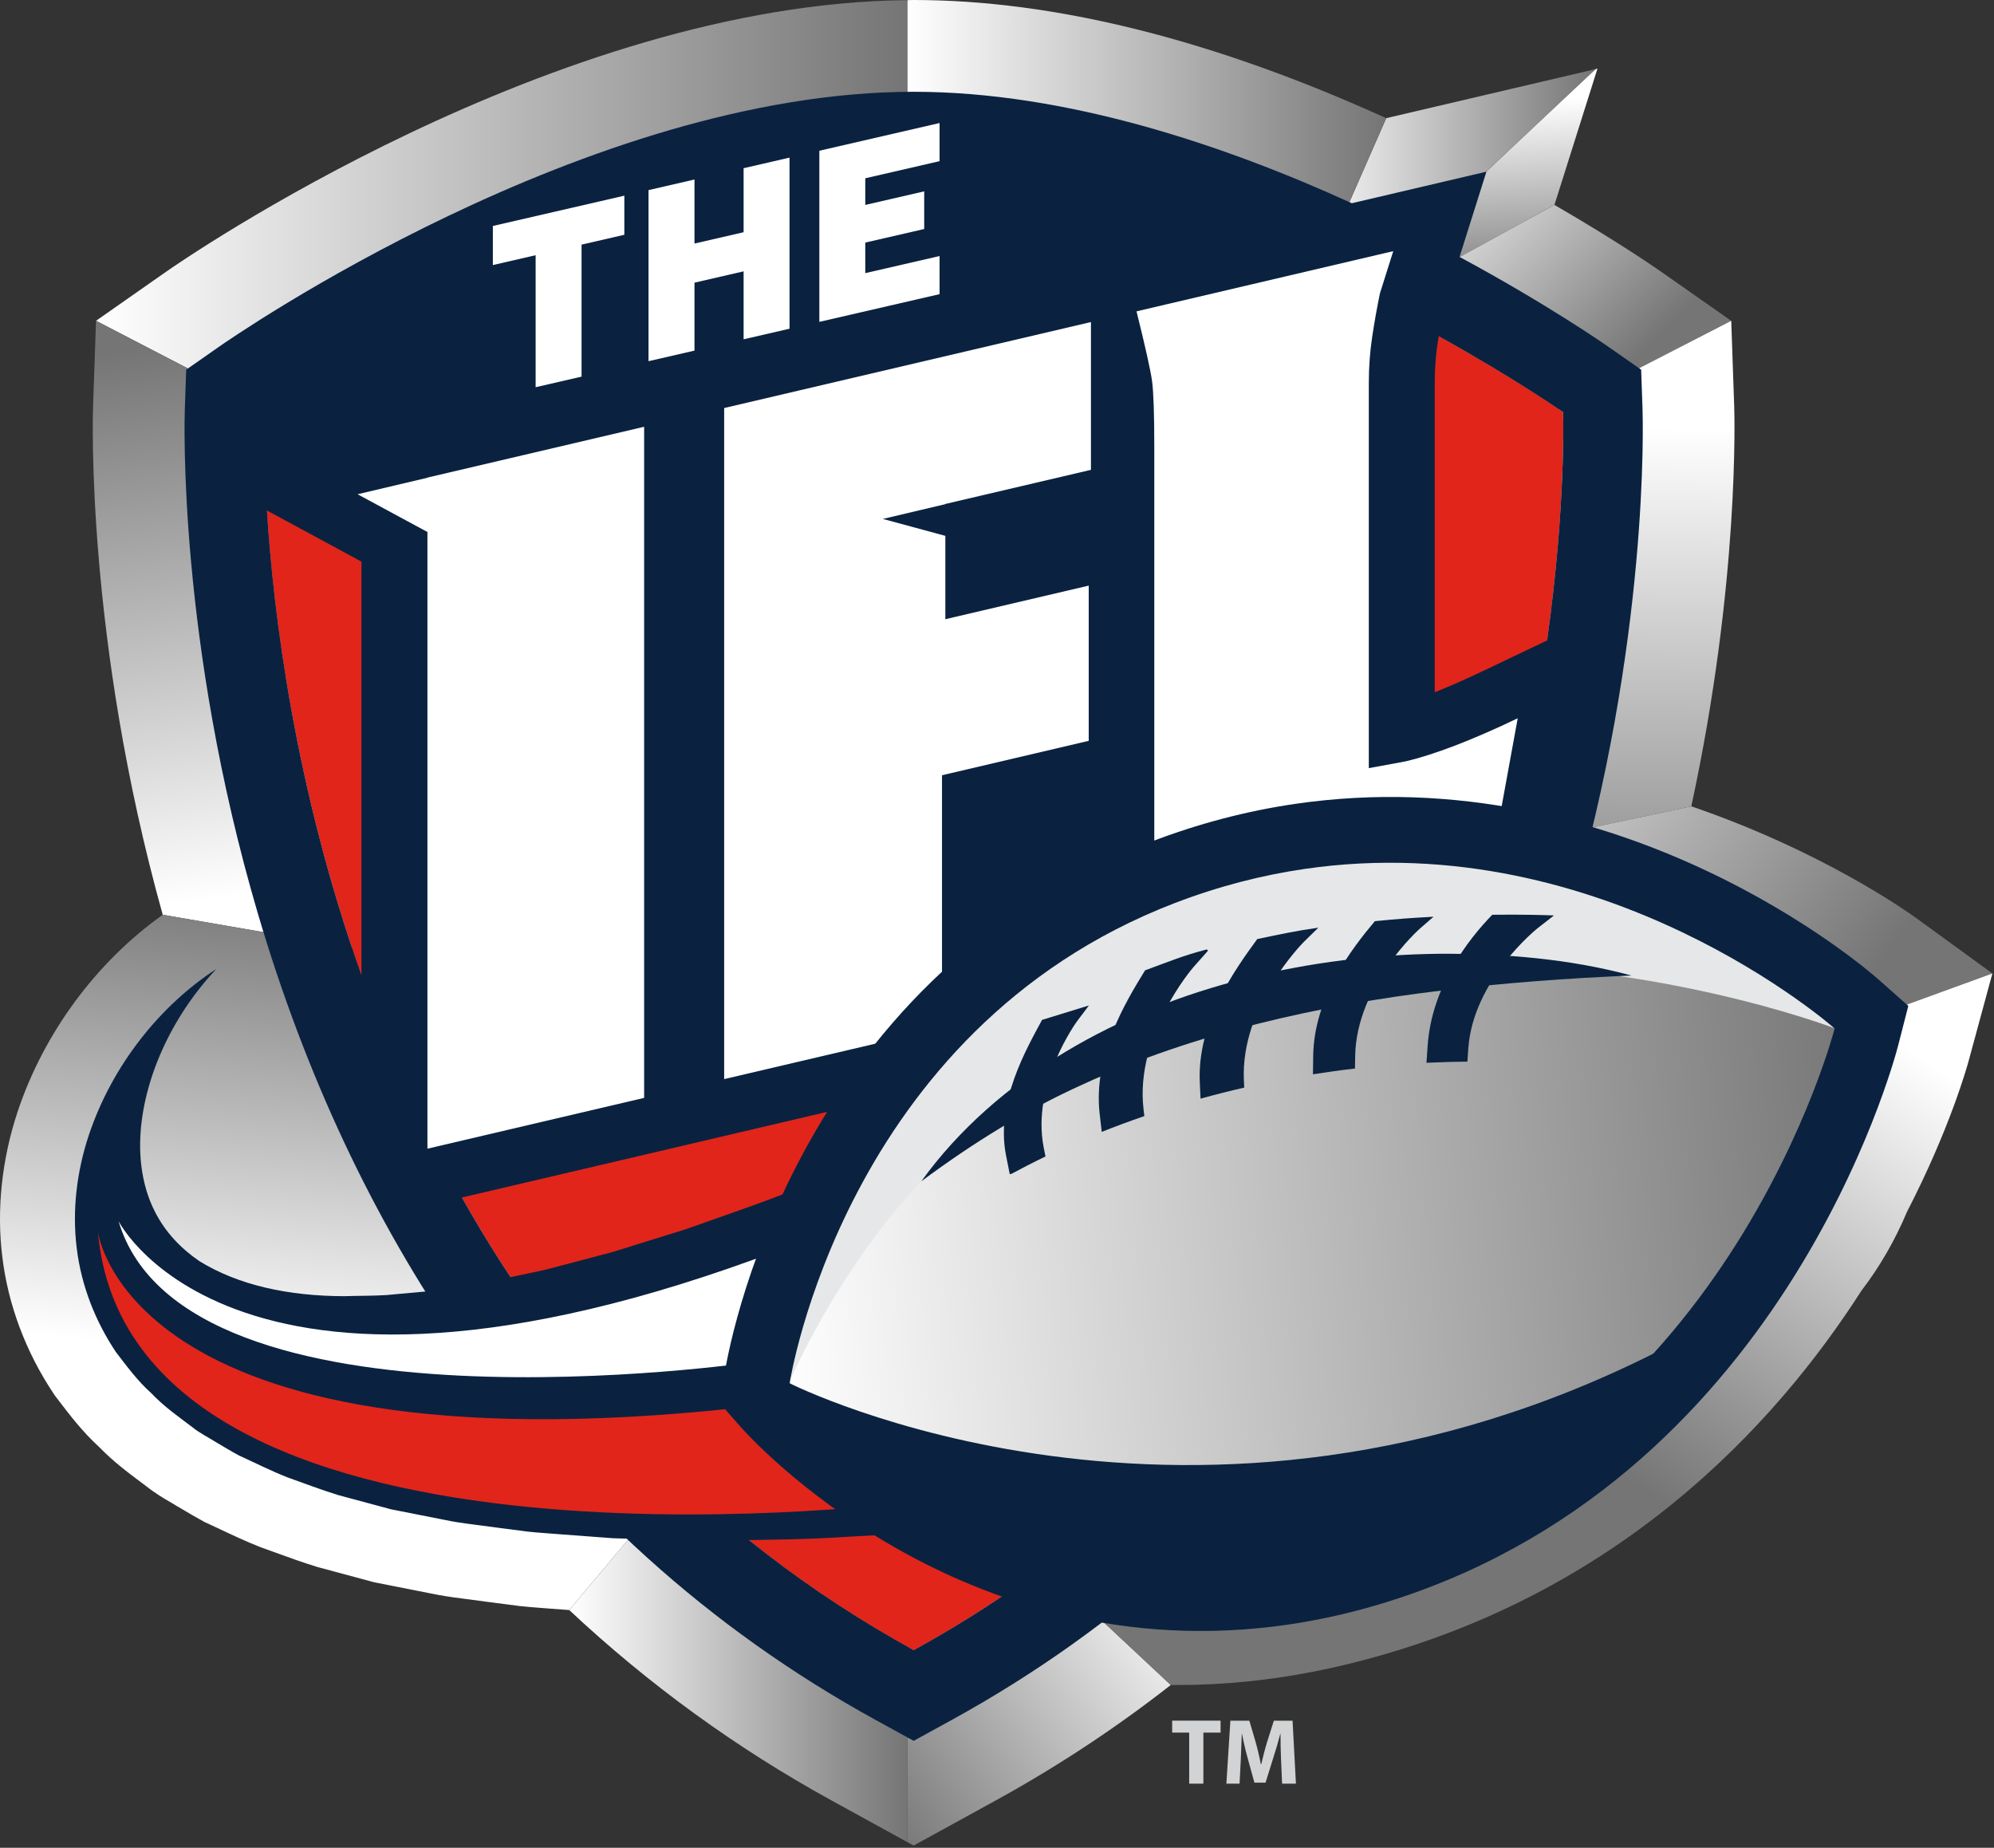
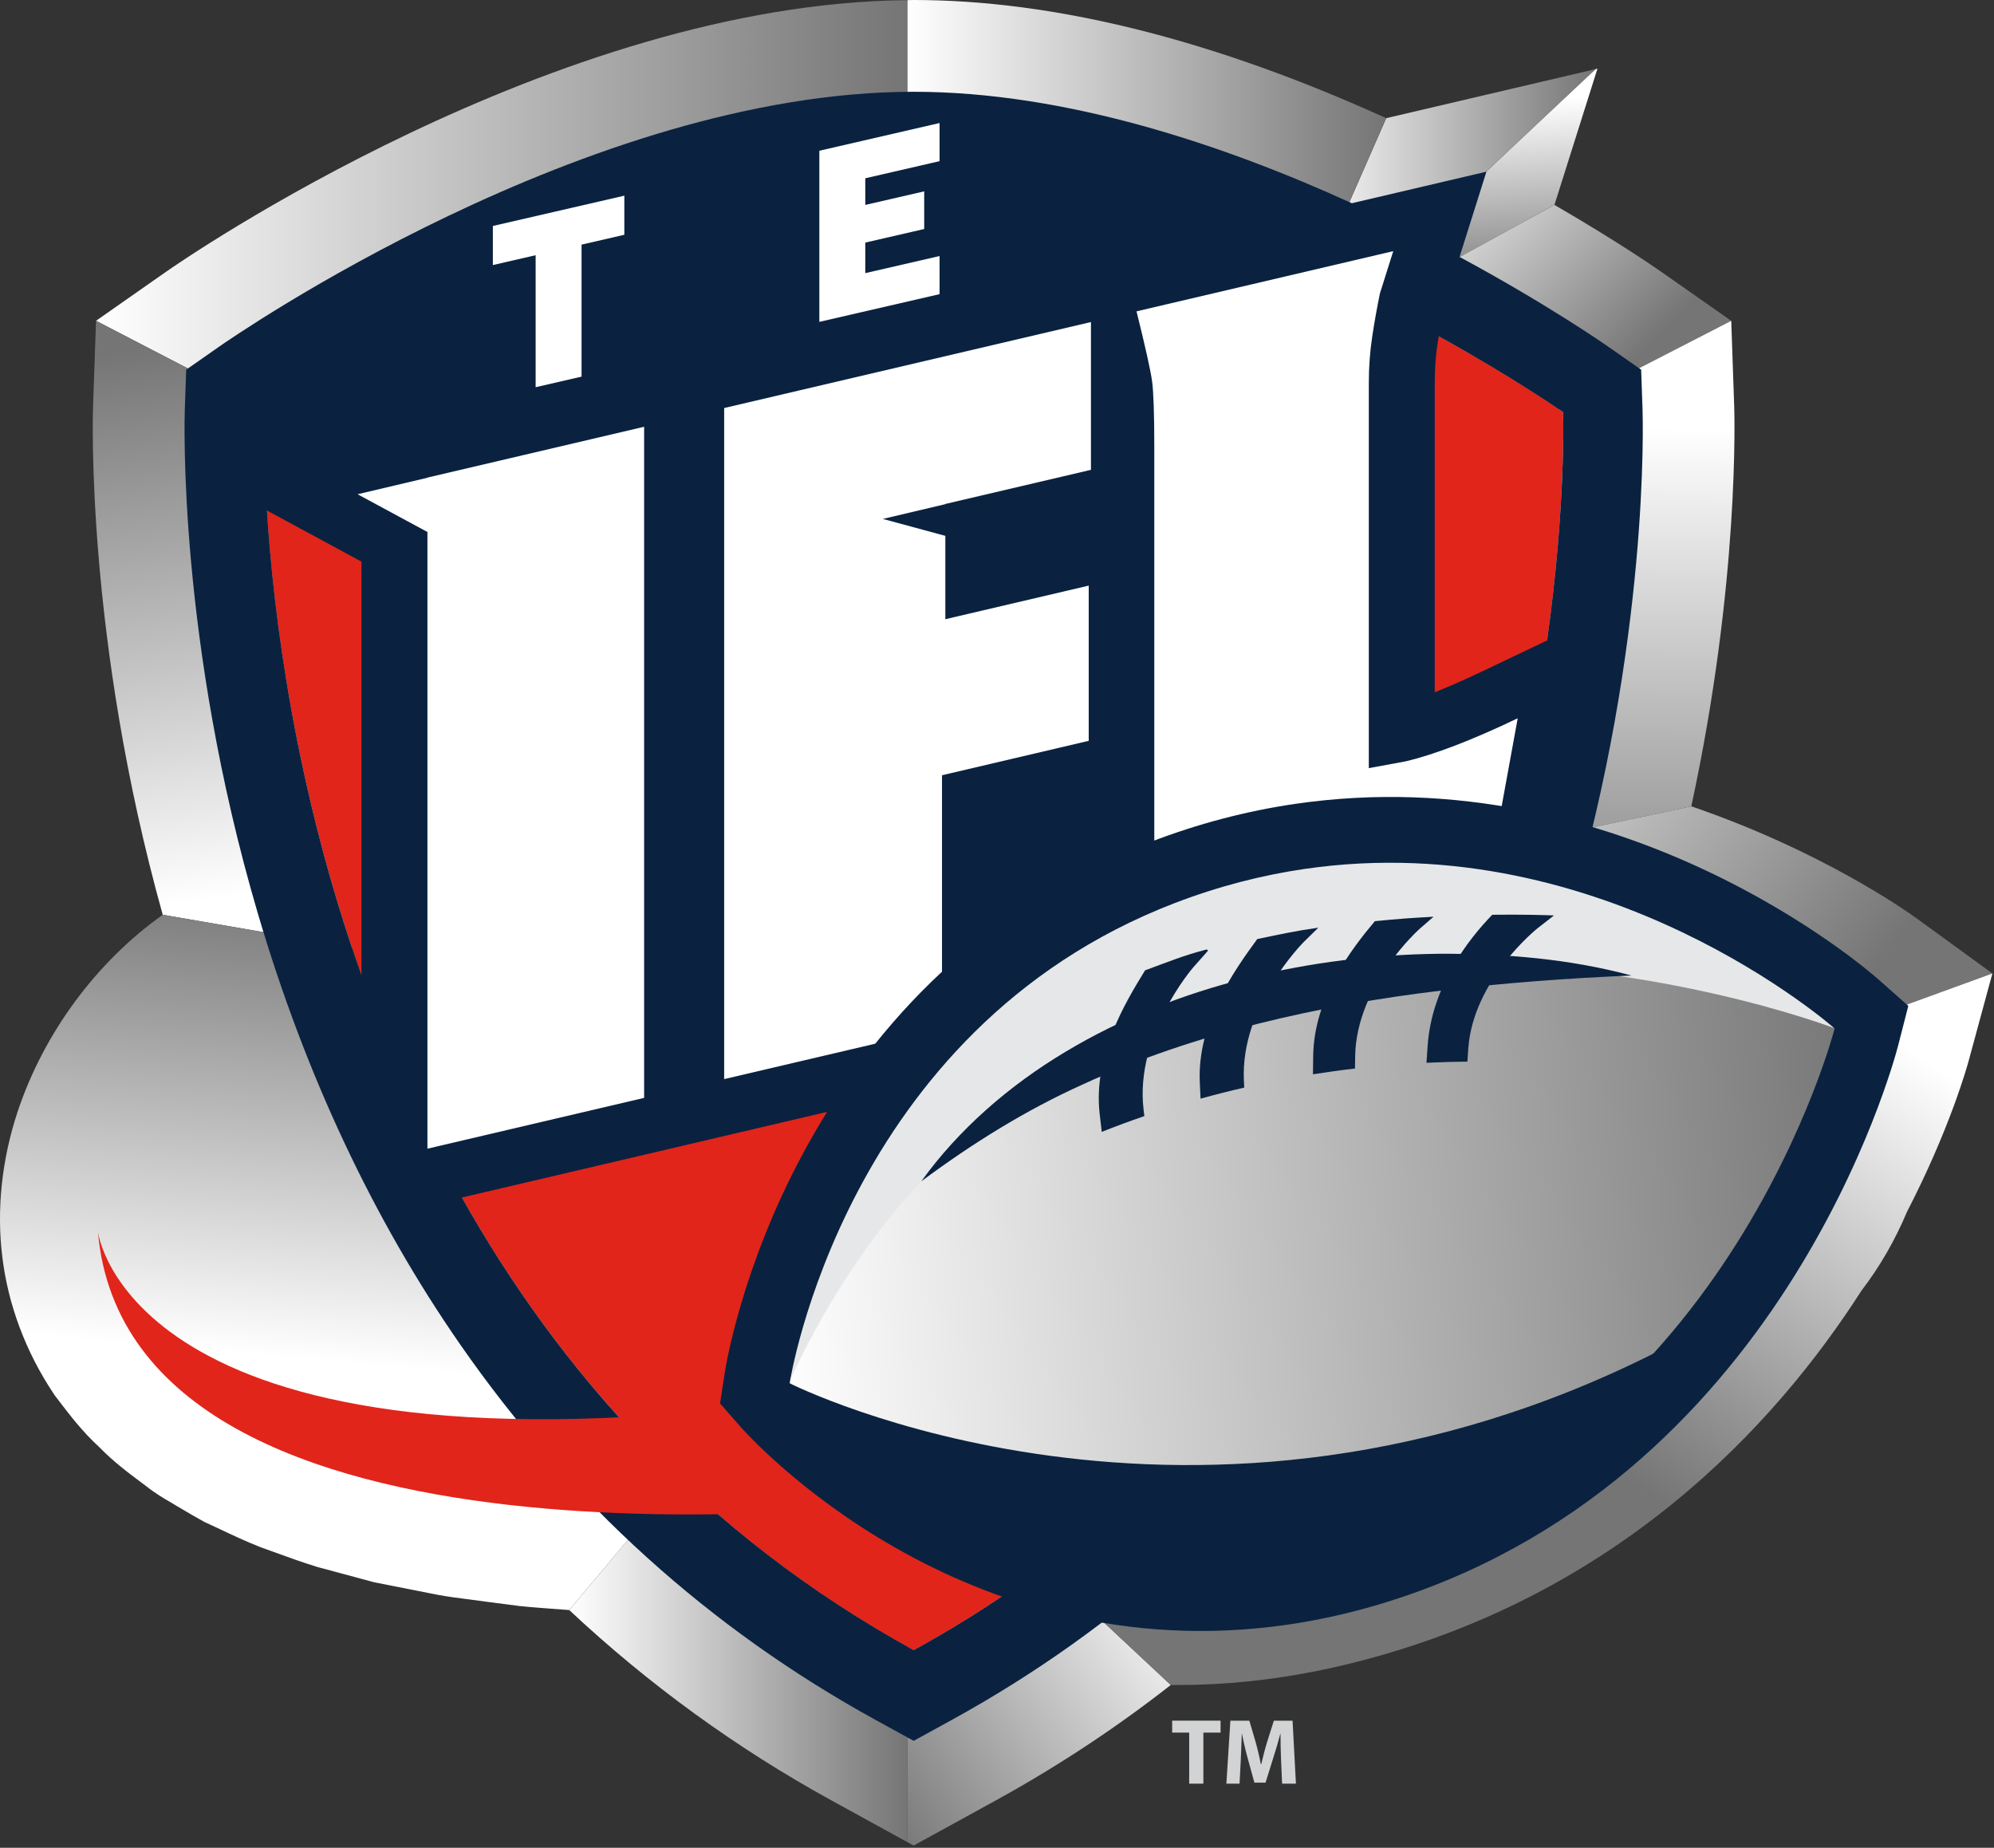
<svg xmlns="http://www.w3.org/2000/svg" xmlns:xlink="http://www.w3.org/1999/xlink" fill="none" height="304.415" viewBox="0 0 682 632" width="328.499">
  <rect x="0" y="0" width="682" height="632" fill="#333333" stroke="none" />
  <linearGradient id="a">
    <stop offset="0" stop-color="#fff" />
    <stop offset="1" stop-color="#757575" />
  </linearGradient>
  <linearGradient id="b" gradientUnits="userSpaceOnUse" x1="32.844" x2="310.407" xlink:href="#a" y1="126.902" y2="126.902" />
  <linearGradient id="c" gradientUnits="userSpaceOnUse" x1="194.703" x2="310.407" xlink:href="#a" y1="521.229" y2="521.229" />
  <linearGradient id="d" gradientUnits="userSpaceOnUse" x1="181.347" x2="155.345" xlink:href="#a" y1="292.786" y2="104.434" />
  <linearGradient id="e" gradientUnits="userSpaceOnUse" x1="150.017" x2="164.604" xlink:href="#a" y1="469.162" y2="308.715" />
  <linearGradient id="f" gradientUnits="userSpaceOnUse" x1="445.387" x2="545.771" xlink:href="#a" y1="68.608" y2="68.608" />
  <linearGradient id="g" gradientUnits="userSpaceOnUse" x1="497.019" x2="502.194" xlink:href="#a" y1="36.684" y2="101.893" />
  <linearGradient id="h" gradientUnits="userSpaceOnUse" x1="437.394" x2="509.897" xlink:href="#a" y1="100.947" y2="172.86" />
  <linearGradient id="i" gradientUnits="userSpaceOnUse" x1="471.953" x2="470.051" xlink:href="#a" y1="145.495" y2="341.457" />
  <linearGradient id="j" gradientUnits="userSpaceOnUse" x1="399.125" x2="552.597" xlink:href="#a" y1="324.915" y2="444.776" />
  <linearGradient id="k" gradientUnits="userSpaceOnUse" x1="381.801" x2="276.527" xlink:href="#a" y1="515.171" y2="591.907" />
  <linearGradient id="l" gradientUnits="userSpaceOnUse" x1="575.957" x2="476.391" xlink:href="#a" y1="305.513" y2="450.741" />
  <linearGradient id="m" gradientUnits="userSpaceOnUse" x1="310.407" x2="474.121" xlink:href="#a" y1="80.086" y2="80.086" />
  <linearGradient id="n" gradientUnits="userSpaceOnUse" x1="310.407" x2="445.629" xlink:href="#a" y1="258.619" y2="258.619" />
  <linearGradient id="o" gradientUnits="userSpaceOnUse" x1="264.48" x2="645.103" xlink:href="#a" y1="453.481" y2="422.511" />
  <clipPath id="p">
    <path d="m0 0h681.44v631.25h-681.44z" />
  </clipPath>
  <g clip-path="url(#p)">
    <path d="m310.41.05c-120.88 1-248.24 89.14-253.63 92.92l-13.46 9.42-10.47 7.33 277.56 144.04z" fill="url(#b)" />
    <path d="m194.7 550.69c27.07 25.39 57.16 47.24 89.57 65.05l15.87 8.72 10.26 5.64v-217.75z" fill="url(#c)" />
    <path d="m310.41 253.76-277.57-144.04-.44 12.77-.57 16.42c-.12 3.3-2.45 79.85 23.83 173.97l254.75 43.97z" fill="url(#d)" />
    <path d="m55.66 312.88c-22.72 16.16-40.66 40.43-49.63 67.34-5.44 16.4-7.25 33.59-5.23 49.73 1.95 16.26 8.01 32.45 17.51 46.68l.46.69.5.66.84 1.1c3.82 5 8.12 10.64 13.74 15.79 4.92 5.06 9.91 8.78 14.34 12.09l1.97 1.48c3.04 2.41 5.86 4.04 7.94 5.25.57.33 1.14.65 1.7 1.01l.41.26.42.24 2.07 1.22c2 1.19 4.27 2.53 6.66 3.83l.74.4.77.35c1.47.68 2.96 1.38 4.45 2.08 4.28 2.02 8.7 4.1 13.53 6.01l.44.17.44.16c1.59.56 3.18 1.14 4.79 1.73 4.36 1.58 8.87 3.22 13.68 4.7l.43.13.43.12 18.02 4.85.84.23.86.17 18.28 3.61c3.37.71 6.86 1.27 11.24 1.81l9.33 1.24 9.65 1.25.28.04.28.03c2.38.26 4.75.44 7.12.62 1.02.08 2.03.15 3.06.24l.11.01.11.01 6.45.48 115.7-138.34v-55.51z" fill="url(#e)" />
    <path d="m502.53 33.76-28.41 6.66-28.73 65.56 4.28 7.61 96.1-89.96z" fill="url(#f)" />
    <path d="m452.52 111.05 43.06-21.11 36.08-19.86 1.16-3.66 13.55-42.93-.6.14z" fill="url(#g)" />
    <path d="m581.65 102.39-13.46-9.42c-1.81-1.27-15.28-10.6-36.53-22.88l-89.45 49.21-42.17 89.31 192.07-98.88z" fill="url(#h)" />
    <path d="m593.14 138.9-.57-16.41-.44-12.77-192.08 98.88-51.15 116.12 229.57-48.93c16.55-76.49 14.76-134.23 14.67-136.89z" fill="url(#i)" />
    <path d="m667.15 322.56-11.5-8.36c-3.63-2.64-32.62-23.15-77.18-38.41l-229.57 48.93-38.5 87.41v55.95l371.04-135.13z" fill="url(#j)" />
    <path d="m310.41 630.1 2.08 1.14 12.34-6.78 15.87-8.72c20.92-11.5 40.98-24.73 59.74-39.42l-90.02-84.17v137.95z" fill="url(#k)" />
    <path d="m310.41 468.08v24.08l90.02 84.17c.77.01 1.55.01 2.32.01 7.86 0 15.83-.4 23.7-1.2 11.57-1.17 23.36-3.21 35.04-6.08 91.5-22.48 145.7-81.58 175.19-127.63 6.22-8.1 11.46-17.18 15.6-27.03 14.44-27.96 20.41-49.2 21.05-51.55l3.49-12.85 4.63-17.05z" fill="url(#l)" />
    <path d="m474.12 40.42c-59.07-26.83-113.41-40.42-161.64-40.42-.69 0-1.38.04-2.08.05v160.12l135.22-55.06z" fill="url(#m)" />
    <path d="m324.98 329.82 23.92-5.1 51.15-116.12-24.24 12.48 24.24-12.48 45.58-103.49-135.22 55.06v251.95l38.49-87.4z" fill="url(#n)" />
    <path d="m534.62 140.95s-117.68-82.38-222.12-82.38-222.12 82.38-222.12 82.38-10.3 295.75 222.12 423.47c232.42-127.72 222.12-423.47 222.12-423.47z" fill="#e1251b" />
    <path d="m561.789 140-.469-13.55-11.11-7.77c-1.98-1.38-21.45-14.86-51.01-30.81l9.2-29.15-37.96 8.9-8.081 1.89c-43.459-19.84-97.659-38.12-149.859-38.12-111.72 0-232.62 83.73-237.71 87.29l-11.11 7.77-.47 13.55c-.11 3.2-2.41 79.41 24.99 172.47 16.201 54.99 39.48 104.59 69.21 147.4 37.49 54.01 85.27 97.2 142 128.37l13.09 7.19 13.09-7.19c56.73-31.17 104.5-74.36 142-128.37 29.72-42.82 53.009-92.41 69.209-147.4 27.4-93.06 25.1-169.27 24.99-172.47zm-32.639 79.05-21.23 10.13c-6.76 3.23-12.45 5.7-17.2 7.6v-106.04c0-4.49.329-8.94.96-13.21.13-.85.28-1.68.41-2.52 26.06 14.42 42.519 25.94 42.519 25.94s1.101 31.38-5.459 78.1zm-405.52 114.48c-22.8-64.14-30.09-123.52-32.34-158.92l18.77 10.14 13.57 7.34zm188.87 230.89c-72.64-39.92-121.57-96.25-154.52-154.83l67.14-15.74 28.65-6.72 74.51-17.47 16.47-3.86 27.49-6.44 28.65-6.72 102.189-23.96c-29.019 84.19-84.519 177.46-190.579 235.74z" fill="#0a2240" />
    <path d="m480.71 260.42-12.54 2.31v-131.86c0-5.3.38-10.49 1.14-15.56.76-5.06 1.65-10.05 2.66-14.96l4.56-14.45-87.81 20.59c3.04 12.23 4.81 20.2 5.32 23.9.5 3.71.76 11.18.76 22.42v181.78l112.9-26.47 11.4-62.44c-15.72 7.52-28.51 12.42-38.39 14.74z" fill="#fff" />
    <path d="m179.26 155.6-.05.01-33.02 7.74v.06l-23.89 5.64 23.89 12.91v210.93l74.12-17.38v-229.54z" fill="#fff" />
    <path d="m247.68 369.09 74.51-17.46v-86.47l50.18-11.77v-53.09l-49.04 11.49v-28.51l-21.38-5.79 21.38-5.05v-.07l49.8-11.67v-50.55l-125.45 29.41z" fill="#fff" />
-     <path d="m505.61 497.88c-59.34 10.97-117.34 19.82-174.21 24.84-6.98.59-13.86 1.29-20.79 1.77l-20.7 1.14c-13.52.93-27.21 1.02-40.6 1.22-3.34.03-6.63.14-9.97.1l-10-.26-19.67-.56-19.49-1.46c-3.21-.27-6.38-.45-9.58-.8l-9.58-1.24-9.45-1.25c-3.12-.38-6.23-.84-9.37-1.5l-18.44-3.64-18.02-4.85c-5.9-1.81-11.74-4.07-17.45-6.09-5.69-2.25-11.26-5.05-16.72-7.56-2.7-1.46-5.35-3.09-7.98-4.63-2.6-1.66-5.24-2.89-7.7-4.89-4.94-3.74-9.84-7.14-14.18-11.74-4.53-4.01-8.35-9.18-12.08-14.05-6.95-10.4-11.84-22.6-13.4-35.62-1.6-12.85.06-26.23 4.12-38.46 8.09-24.29 24.72-44.66 43.65-56.93-15.82 16.78-25.11 38.43-26 57.35-.46 9.56 1.28 18.3 4.86 25.41 3.59 7.21 8.97 12.8 15.31 17.16 13.5 8.33 30.6 11.94 49.48 12 4.87-.16 9.56-.09 14.44-.38l14.88-1.35 15.3-2.36c2.52-.33 5.12-.85 7.74-1.44l7.82-1.66 7.8-1.65c2.63-.61 5.3-1.38 7.95-2.06l15.9-4.2 16.14-5.02 8.06-2.5c2.7-.88 5.44-1.9 8.15-2.85 10.91-3.87 21.76-7.56 32.75-12.08l16.48-6.49c5.52-2.26 11.06-4.73 16.59-7.08 44.69-19.19 89.51-41.57 134.42-65.66z" fill="#0a2240" />
-     <path d="m285.13 420.21-28.17 45.76s-193.83 28.21-216.41-48.3c-.01 0 43.01 85.54 244.58 2.54z" fill="#fff" />
    <path d="m306.779 514.24s-262.36 32.37-273.3-93c0 0 10.03 85.48 229.2 59.15 7.17.34 44.1 33.85 44.1 33.85z" fill="#e1251b" />
    <path d="m198.91 83.67v45.15l-15.71 3.62v-45.15l-14.63 3.37v-13.37l44.97-10.36v13.37z" fill="#fff" />
-     <path d="m221.811 65.02 15.72-3.62v21.9l16.8-3.87v-21.9l15.71-3.62v58.52l-15.71 3.62v-23.24l-16.8 3.87v23.24l-15.72 3.62z" fill="#fff" />
    <path d="m321.36 42.08v13.04l-25.41 5.86v9.11l20.15-4.64v12.88l-20.15 4.64v10.45l25.41-5.85v13.04l-41.12 9.48v-58.53z" fill="#fff" />
    <path d="m441.28 544.35c-106.17 15.46-174.45-60.81-177.31-64.06l-3.46-3.94.8-5.18c.79-5.19 20.85-127.62 138.71-172.94 15.31-5.89 31.1-10.04 46.95-12.35 106.69-15.54 186.97 54.31 190.34 57.29l5.14 4.55-1.7 6.65c-1.51 5.89-38.48 144.65-170.68 183.63-9.55 2.82-19.22 4.95-28.76 6.34-.02.01-.02.01-.03.01z" fill="#e6e7e8" />
    <path d="m639.86 358.04-12.21-6.28s-261.71-100.38-361.02 128.2c.32 1.39.68 2.73 1.03 4.08 15.46 15.76 79.74 73.98 173.76 60.29h.02c9.54-1.39 19.21-3.52 28.76-6.34 121.92-35.94 162.85-156.75 169.66-179.95z" fill="url(#o)" />
    <g fill="#0a2240">
      <path d="m446.24 297.2c102.76-14.97 181.26 54.58 181.26 54.58s-35.37 138.01-162.97 175.64c-9.33 2.75-18.4 4.71-27.21 5.99-101.34 14.77-167.23-60.35-167.23-60.35s18.5-120.65 131.63-164.15c15.22-5.85 30.11-9.61 44.52-11.71zm-3.24-22.25c-16.67 2.43-33.28 6.8-49.36 12.98-123.88 47.63-144.95 176.27-145.78 181.73l-1.59 10.36 6.91 7.88c3.02 3.44 75.24 84.11 187.38 67.77 10.08-1.47 20.28-3.72 30.33-6.68 138.26-40.77 176.82-185.49 178.39-191.63l3.41-13.31-10.28-9.11c-3.52-3.12-87.61-76.28-199.41-59.99z" />
      <path d="m558.02 333.67c-21.96.91-43.49 2.5-64.81 5.11-21.31 2.55-42.35 6.2-62.93 11.37-20.57 5.19-40.7 11.88-59.96 20.77-19.38 8.74-37.54 20-55.22 33.14 12.88-17.89 30.12-32.82 49.31-44.3 19.21-11.54 40.33-19.77 61.96-25.18 21.66-5.43 43.88-8.12 66.02-8.36 22.12-.1 44.31 1.7 65.63 7.45z" />
      <path d="m270.14 473.16s138.68 70.03 298.24-11.63c1.29 16.44-71.62 65.92-71.62 65.92l-80.56 24.55-122.13-33.94-29.53-34.46z" />
      <path d="m510.39 312.88c-8.16 8.4-20.72 24.46-22.11 44.9l-.39 5.73c4.59-.21 9.24-.36 14-.39l.3-4.41c1.59-23.49 23.34-40.94 23.73-41.25l5.49-4.28-.06-.08c-3.18-.12-10.63-.35-20.96-.22z" />
-       <path d="m344.08 395.15 1.28 6.45.64-.13c3.28-1.78 7.14-3.78 11.58-5.92l-.59-2.97c-4.33-21.83 11.26-43.11 11.5-43.43l3.95-5.25-16.04 4.94c-5.29 9.9-15.93 28.11-12.32 46.31z" />
      <path d="m449.15 361.1-.09 6.35c4.68-.74 9.46-1.41 14.38-1.98l.06-4.16c.35-24.3 21.88-43.47 22.14-43.7l4.67-4.06c-6.88.37-12.24.74-20.07 1.52-7.89 9.4-20.81 26.05-21.09 46.03z" />
      <path d="m410.36 370.2.26 5.58c4.78-1.33 9.77-2.6 14.94-3.78l-.12-2.5c-1.18-25.5 20.13-46.96 20.47-47.3l5-4.9c-7.84 1.1-12.81 2.21-20.9 3.89-7.63 10.46-20.6 28.42-19.65 49.01z" />
      <path d="m376.13 381.16.7 5.98c4.54-1.81 9.39-3.62 14.57-5.4l-.28-2.34c-2.97-25.35 16.76-48.26 17.08-48.62l4.99-5.64-.45-.4c-8.12 2.09-13.28 4.29-21.1 7.15-6.78 11.04-17.86 29.27-15.51 49.27z" />
    </g>
    <path d="m406.73 592.62h-5.82v-4.09h16.56v4.09h-5.88v17.46h-4.86z" fill="#d1d3d4" />
    <path d="m438.15 601.83c-.1-2.59-.19-5.69-.19-8.86h-.06c-.7 2.75-1.6 5.82-2.43 8.35l-2.62 8.41h-3.81l-2.3-8.34c-.7-2.53-1.41-5.56-1.95-8.41h-.06c-.1 2.91-.22 6.23-.35 8.92l-.42 8.18h-4.51l1.37-21.55h6.49l2.11 7.19c.7 2.49 1.34 5.18 1.82 7.71h.13c.58-2.49 1.31-5.34 2.05-7.74l2.27-7.16h6.4l1.15 21.55h-4.73z" fill="#d1d3d4" />
  </g>
</svg>